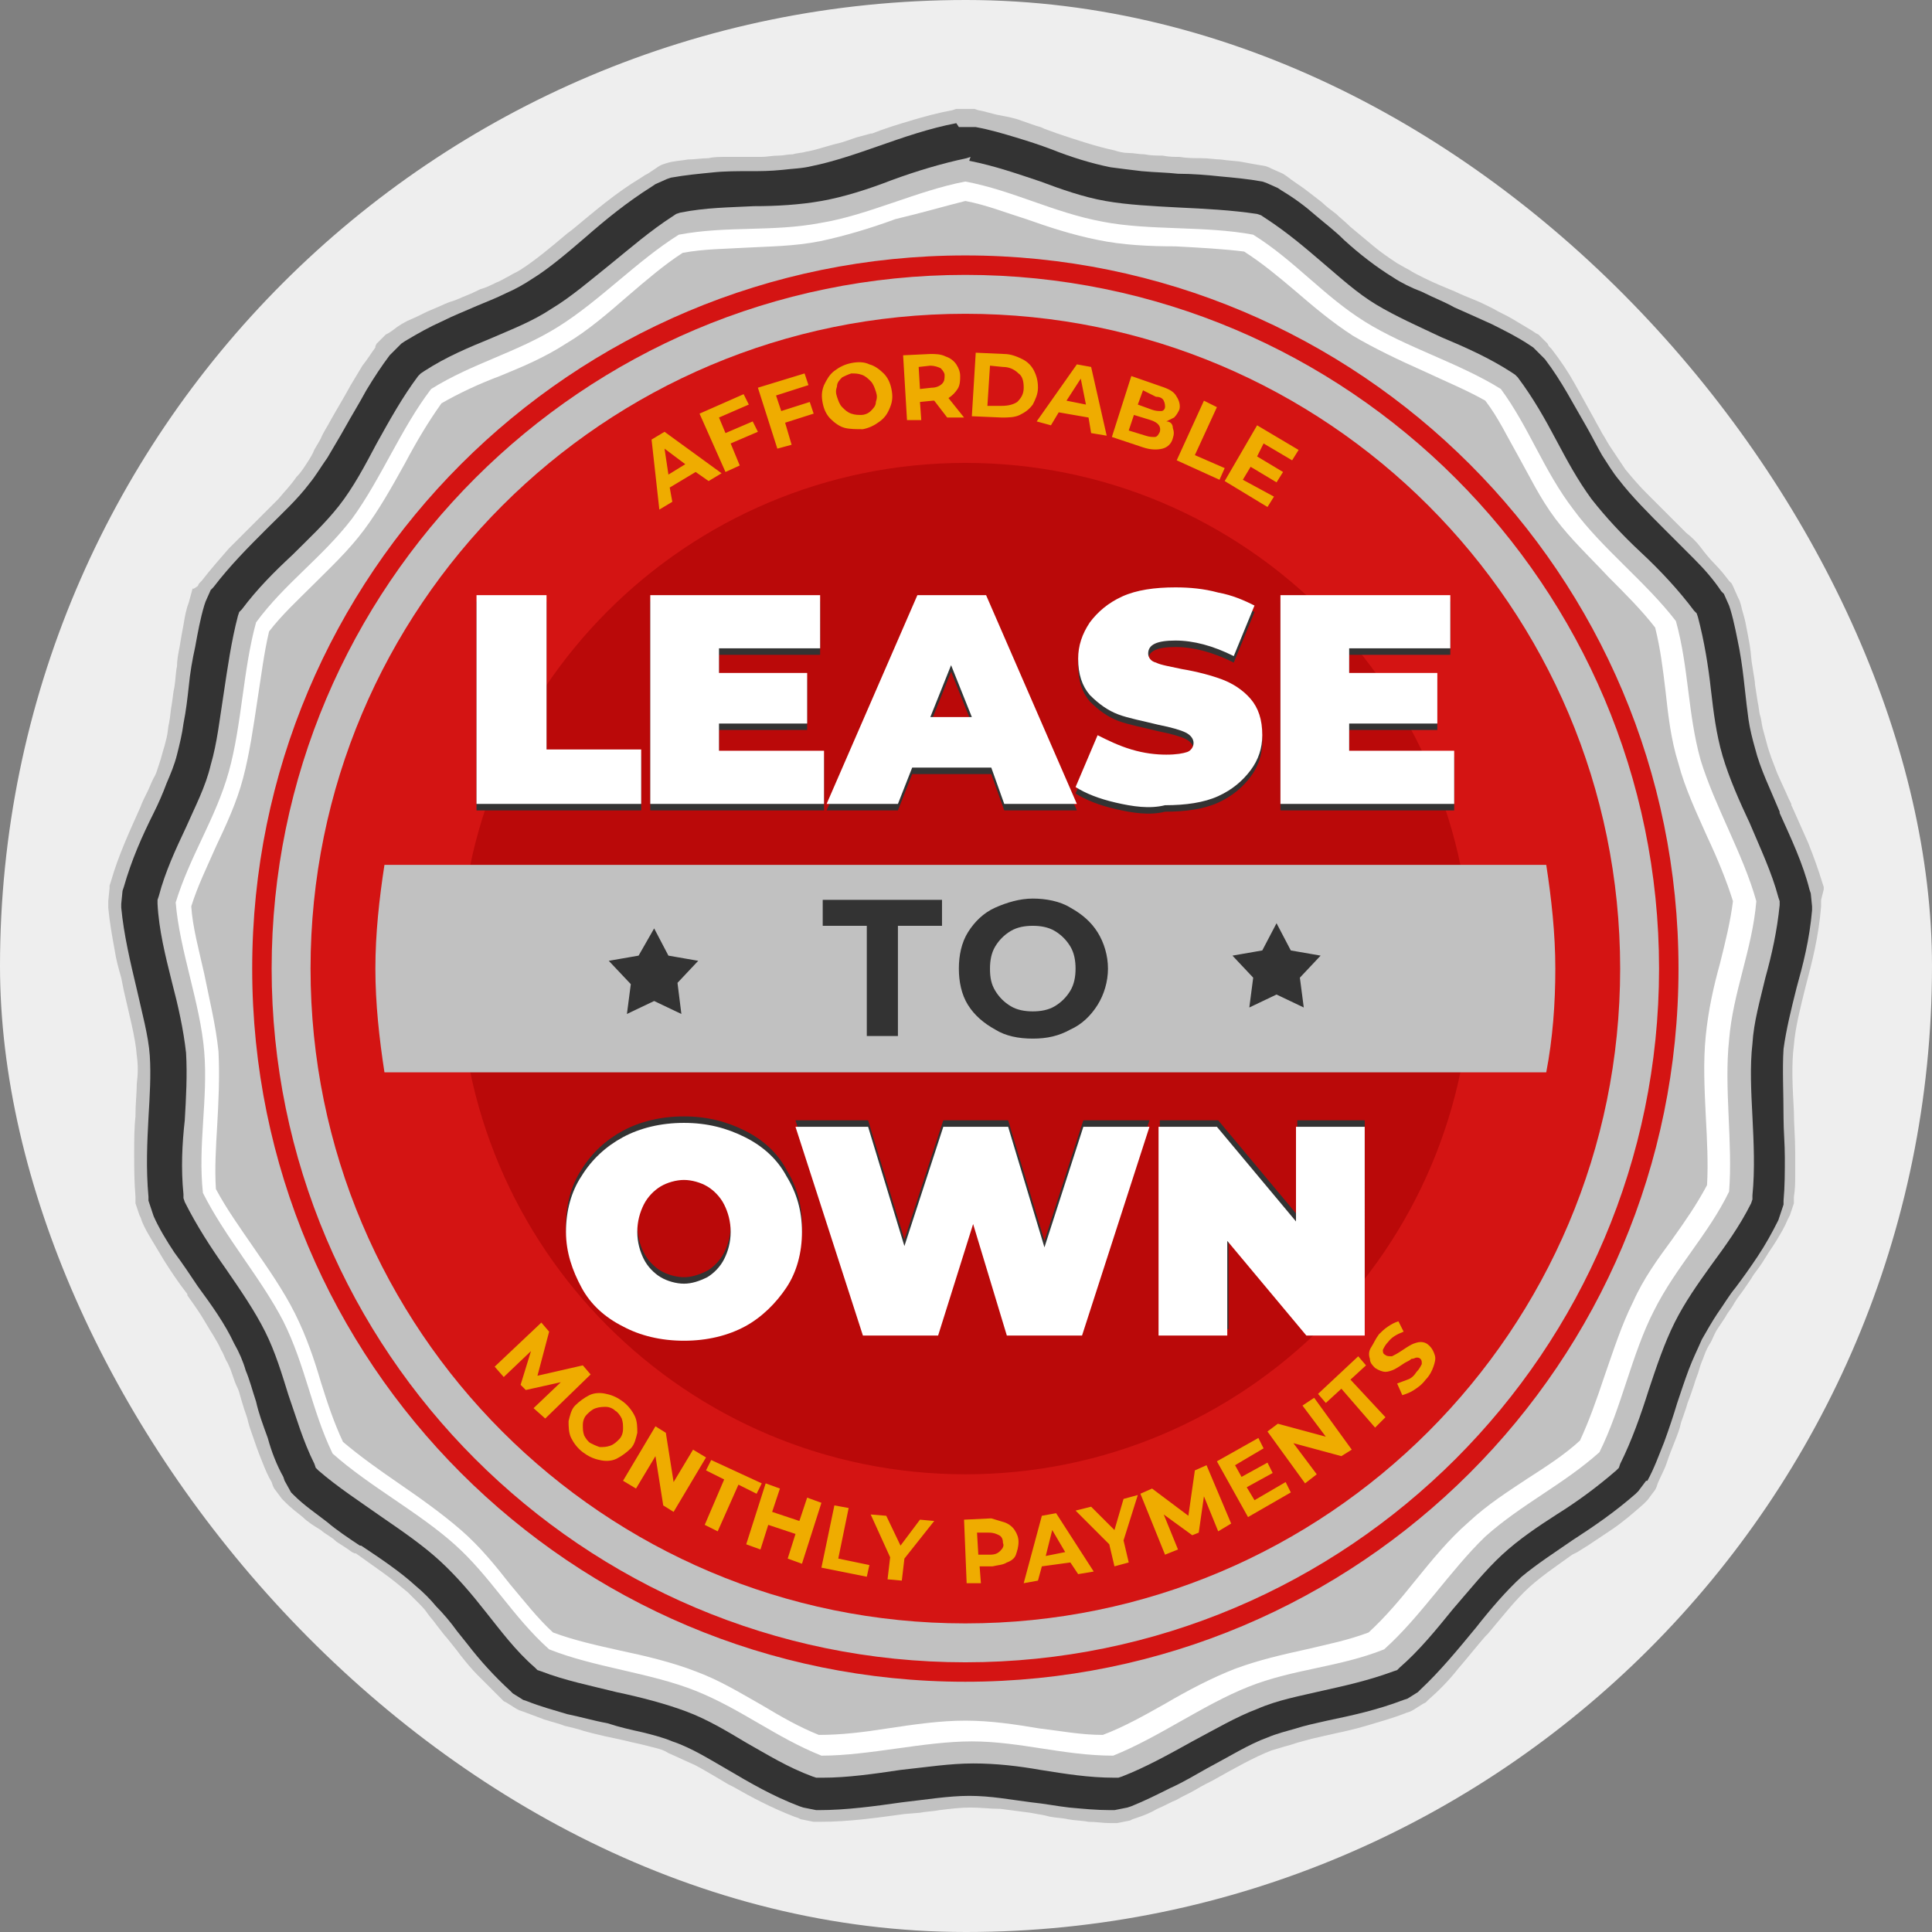
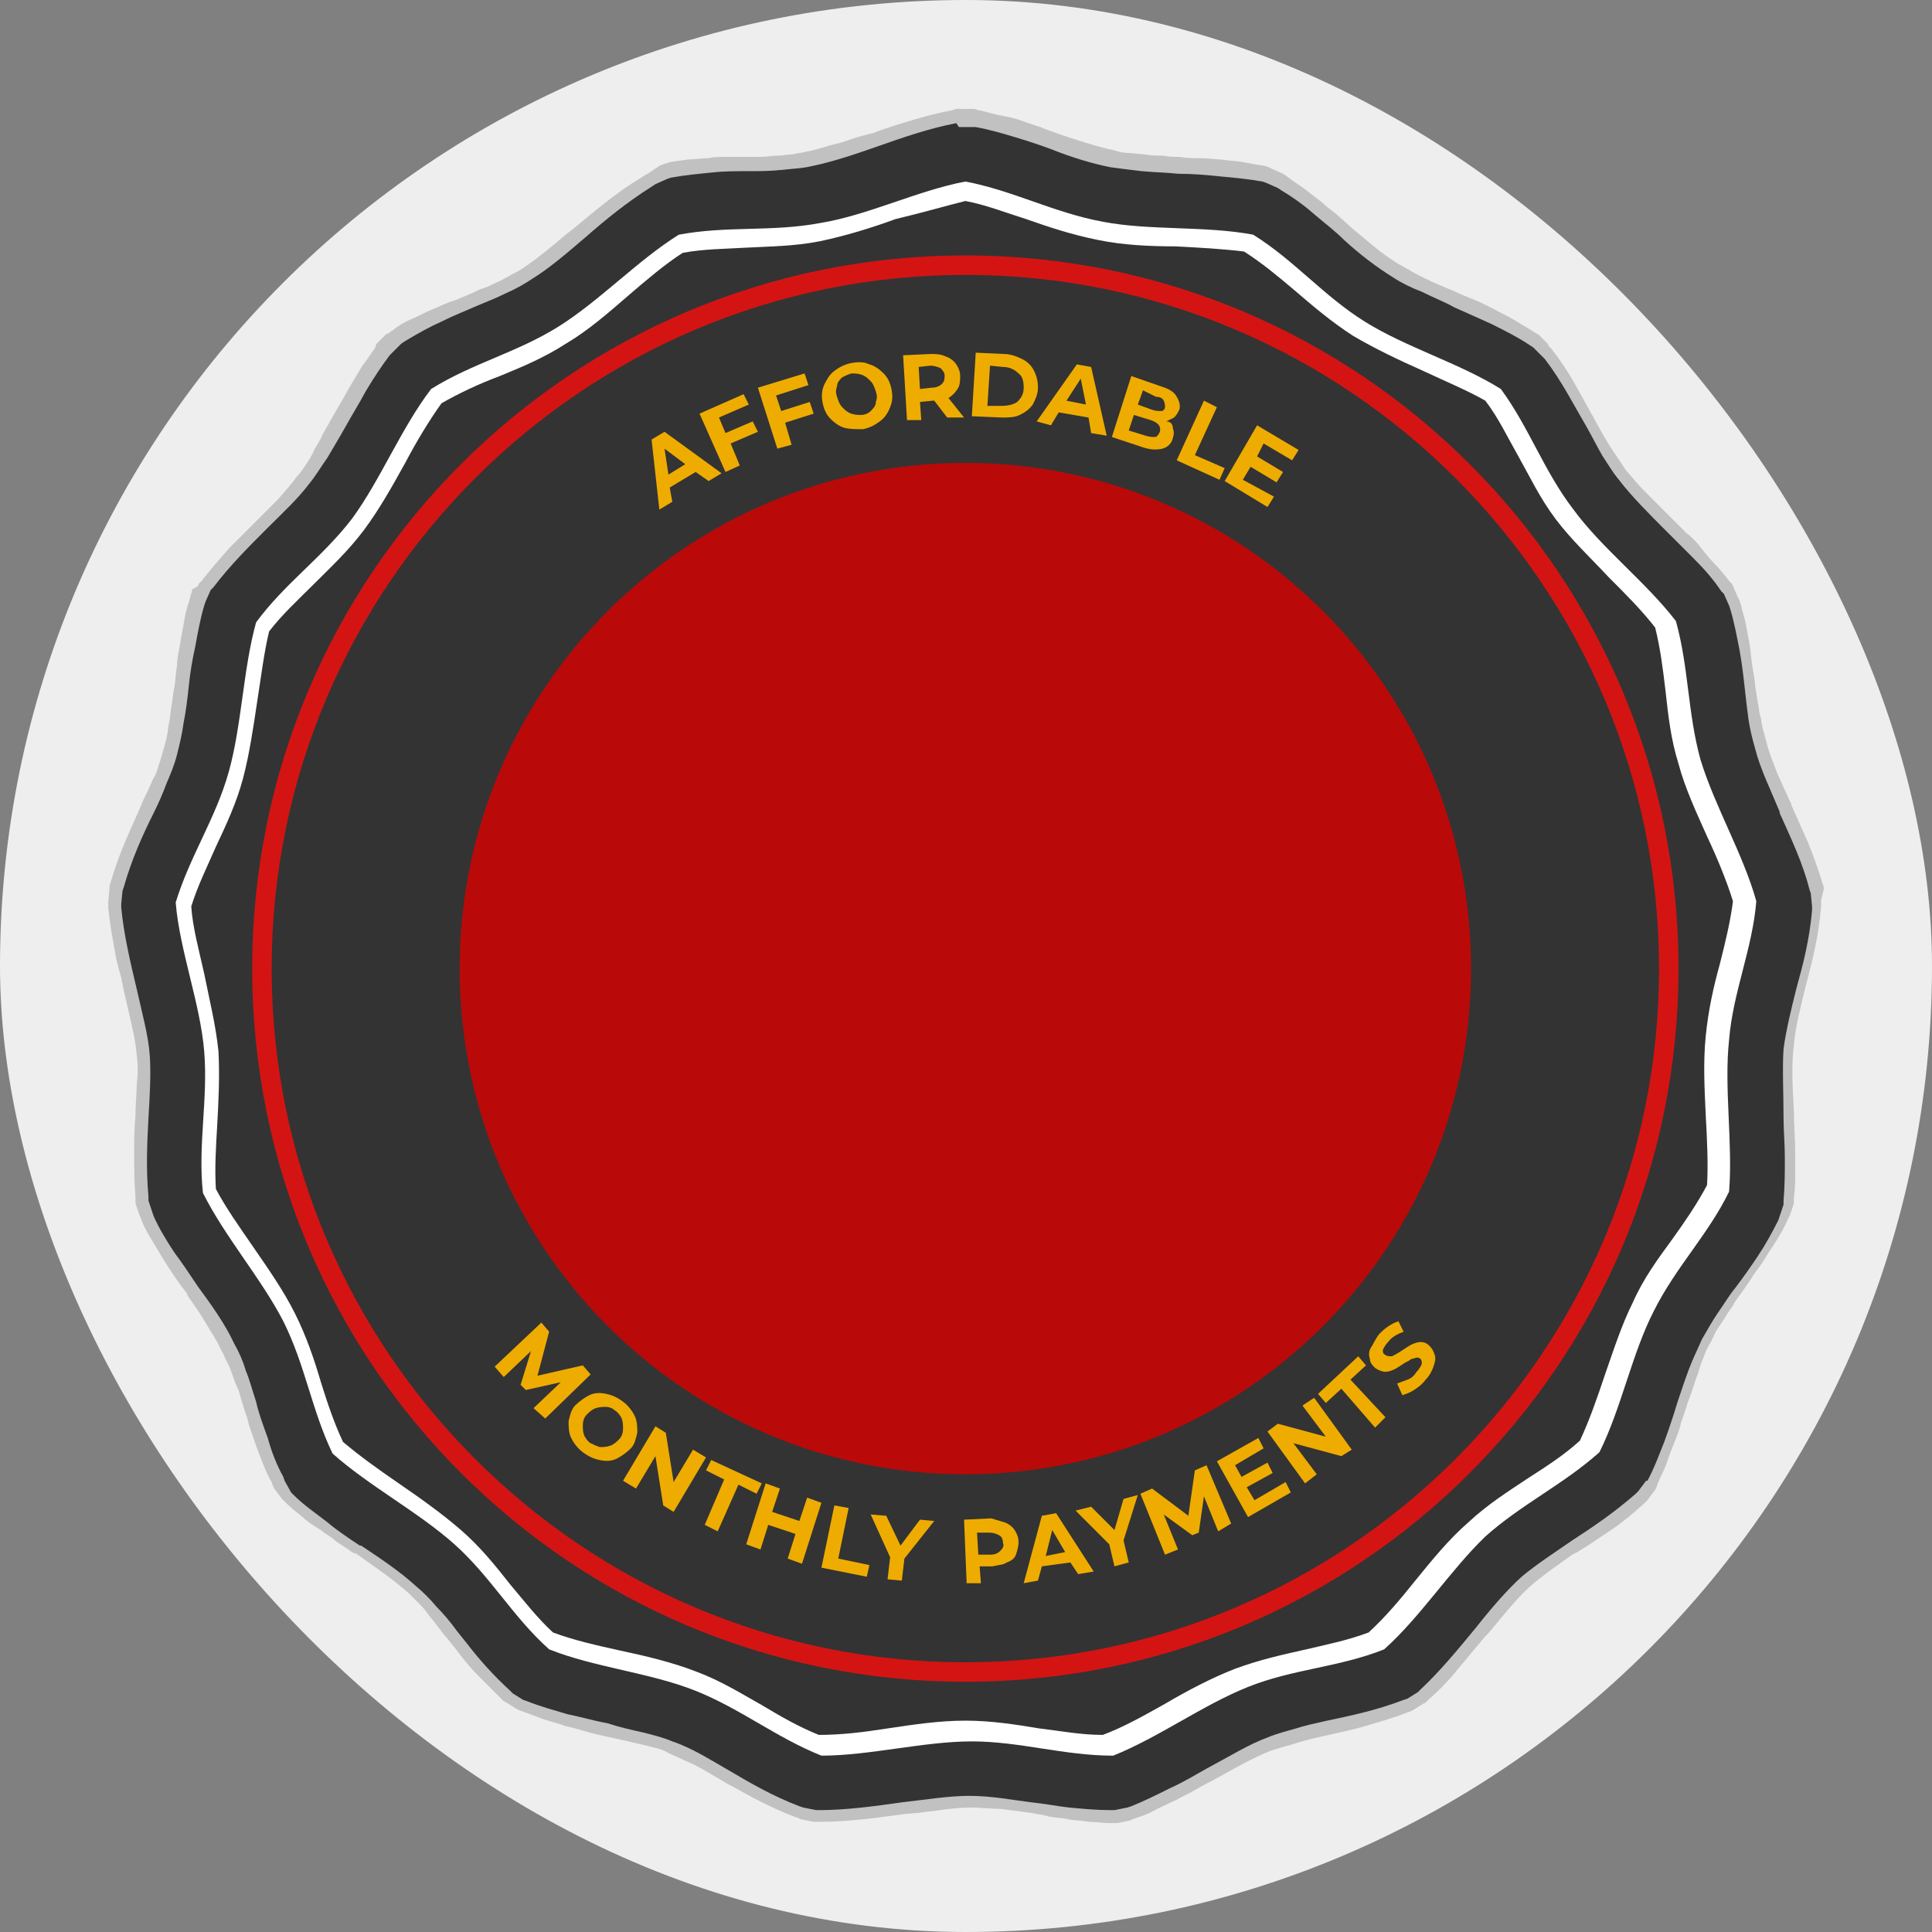
<svg xmlns="http://www.w3.org/2000/svg" width="149" height="149" fill="none">
  <rect width="100%" height="100%" fill="#808080" stroke="none" />
  <rect width="149" height="149" rx="74.5" fill="#EEE" />
  <path fill-rule="evenodd" clip-rule="evenodd" d="M140.65 68.6v-.2l-.1-.3c-.3-1-.7-2.1-1.1-3.1l-1.2-2.7-.1-.2V62l-.2-.4c-.3-.7-.6-1.3-.9-2-.3-.8-.6-1.5-.8-2.3-.1-.4-.2-.7-.3-1.1-.1-.4-.1-.7-.2-1-.1-.3-.1-.7-.2-1.1l-.2-1.3c0-.3-.1-.7-.2-1.4-.1-.5-.1-1-.2-1.6-.1-.6-.2-1.1-.3-1.6-.1-.6-.3-1.1-.4-1.6l-.1-.3-.1-.2-.4-.9-.1-.2-.2-.2c-.3-.4-.7-.9-1.1-1.3-.4-.4-.8-.9-1.1-1.3-.3-.4-.7-.8-1.1-1.1l-.4-.4-.8-.8-.3-.3-1.6-1.6c-.6-.6-1.1-1.2-1.6-1.8l-.6-.9-.6-.9c-.2-.3-.4-.7-.6-1-.2-.4-.4-.7-.6-1.1l-1.5-2.7c-.5-.9-1.1-1.8-1.8-2.7l-.2-.2-.1-.2-.7-.7-.2-.1-.3-.2-1.5-.9c-.5-.3-1-.5-1.5-.8-.6-.3-1-.5-1.5-.7-.5-.2-1-.4-1.4-.6-.7-.3-1.5-.6-2.5-1.1-.4-.2-.8-.4-1.1-.6-.4-.2-.7-.4-.9-.5-.6-.4-1.2-.8-1.8-1.3l-1.8-1.5c-.4-.4-.8-.7-1.1-1-.4-.3-.8-.6-1.1-.9-.4-.3-.9-.7-1.3-1-.4-.3-.9-.6-1.4-1l-.3-.2-.9-.4-.2-.1-.3-.1c-.6-.1-1.2-.2-1.7-.3-.5-.1-1.1-.1-1.7-.2-.4 0-.9-.1-1.5-.1-.5 0-1.1 0-1.7-.1-.4 0-.8 0-1.3-.1-.4 0-.9 0-1.4-.1-.4 0-.8-.1-1.2-.1-.4 0-.8-.1-1.1-.2-1.4-.3-2.9-.8-4.4-1.3-.5-.2-.9-.3-1.3-.5-.4-.1-.9-.3-1.5-.5-.5-.2-1.1-.3-1.6-.4-.6-.1-1.1-.3-1.7-.4l-.3-.1h-1.4l-.3.1c-1.1.2-2.2.5-3.2.8-1 .3-2 .6-3 1h-.1l-1.1.3c-.6.2-1.1.4-1.6.5-.8.2-1.6.5-2.3.6-.3.1-.7.1-1 .2-.4 0-.7.1-1.1.1-.5 0-.9.1-1.3.1h-2.7c-.5 0-1 0-1.4.1-.5 0-1.1.1-1.6.1-.5.1-1.1.1-1.7.3l-.3.1-.2.1-.9.6-.2.1-.3.2c-2 1.2-3.6 2.6-5.3 4l-.4.3c-1.3 1.1-2.5 2.1-3.6 2.8-.3.2-.6.3-.9.5-.4.2-.7.4-1 .5-.4.2-.8.4-1.2.5-.2.1-.6.3-1.1.5-.3.1-.6.3-1.3.5-.5.2-.9.4-1.4.6-.5.2-1 .5-1.5.7-.5.2-1 .5-1.5.9l-.3.2-.2.1-.7.7-.1.2v.1c-.3.4-.6.9-1 1.4l-.9 1.5c-.6 1.1-1.1 1.9-1.6 2.8-.2.4-.5.8-.7 1.3-.2.4-.5.8-.6 1.1-.2.4-.4.7-.6 1-.2.3-.4.6-.7.9-.4.6-.9 1.1-1.4 1.7l-1.6 1.6-.1.1-.3.3-1.8 1.8c-.7.8-1.4 1.6-2.1 2.5l-.2.2-.1.2-.3.2h-.1l-.3 1.1c-.2.5-.3 1.1-.4 1.7-.1.5-.2 1.1-.3 1.7-.1.5-.2 1-.2 1.5-.1.4-.1 1-.2 1.6-.1.4-.1.7-.2 1.3-.1.5-.1.9-.2 1.4-.1.4-.1.8-.2 1.2-.1.4-.2.8-.3 1.1-.1.4-.2.7-.3 1-.1.3-.2.7-.4 1-.2.4-.3.7-.5 1.1-.2.4-.4.8-.5 1.1-.8 1.8-1.7 3.7-2.3 5.8l-.1.3v.2l-.1 1v.5c.1 1.1.3 2.2.5 3.3.1.7.3 1.4.5 2.1l.2 1c.4 1.8.9 3.6 1 5 .1.7.1 1.4 0 2.2 0 .7-.1 1.5-.1 2.4v.1c-.1.9-.1 1.9-.1 2.9s0 2.1.1 3.3v.5l.3.9.1.2.1.3c.2.5.5 1 .8 1.5l.9 1.5c.5.8 1.1 1.7 1.8 2.6v.1c.5.7 1 1.4 1.4 2.1.4.7.9 1.4 1.2 2.1.2.3.3.7.5 1 .2.4.3.7.4 1 .1.3.2.6.4 1 .1.2.2.7.4 1.3.1.4.3.8.4 1.3.1.4.3.9.5 1.5s.4 1.1.6 1.6c.2.5.4 1 .7 1.5l.1.3.1.2.6.8.1.1.2.2c.4.4.8.7 1.3 1.1.4.4.9.7 1.4 1 .3.3.8.5 1.2.9.3.2.8.5 1.2.8l.2.1h.1l2.1 1.5c.7.5 1.3 1 1.9 1.5l.8.8c.3.3.5.5.7.8.2.3.5.6.7.9.4.5.6.8.8 1l.8 1 .3.4c.4.5.8 1 1.3 1.5l1.8 1.8.2.2.2.1.8.5.2.1.3.1c.5.2 1.1.4 1.6.6.6.2 1.1.3 1.6.5.4.1.9.2 1.5.4.7.2 1.2.3 1.6.4l1.4.3c.4.1.8.2 1.3.3l1.2.3c.4.1.7.2 1 .4.7.3 1.3.6 2 .9.6.3 1.4.8 2.1 1.2l.5.3.4.2c1.4.8 2.9 1.6 4.7 2.3l.3.1.2.1 1 .2h.5c2.2 0 4.3-.3 6.5-.6l1.2-.1c.5-.1 1-.1 1.5-.2.8-.1 1.6-.2 2.4-.2.8 0 1.5.1 2.3.1.8.1 1.5.2 2.3.3l1.1.2.4.1c.5.1 1 .1 1.4.2.5.1 1.1.1 1.6.2.6 0 1.1.1 1.7.1h.5l1-.2.2-.1.3-.1c.6-.2 1.1-.4 1.6-.7.5-.2 1-.5 1.5-.7.5-.3 1-.5 1.5-.8.5-.3.9-.5 1.3-.7 1.6-.9 3.2-1.8 4.5-2.3.3-.1.7-.2 1-.3.4-.1.7-.2 1-.3.4-.1.7-.2 1.1-.3l1.3-.3c.9-.2 1.9-.4 2.9-.7 1-.3 2.1-.6 3.1-1l.3-.1.2-.1.8-.5.2-.1.2-.2c.8-.7 1.6-1.5 2.3-2.4.7-.8 1.4-1.7 2.1-2.5l.2-.2c1.1-1.3 2.1-2.6 3.2-3.6 1-.9 2.2-1.7 3.3-2.5l.4-.2.8-.5 1.8-1.2c.9-.6 1.7-1.3 2.5-2l.2-.2.1-.1.6-.8.1-.2.1-.3c.2-.5.5-1 .7-1.6.2-.6.4-1.1.6-1.6.2-.5.4-1 .5-1.5.2-.6.4-1.1.5-1.5.2-.5.4-1.1.5-1.4.1-.4.3-.8.4-1.2.1-.4.3-.8.4-1.1.1-.3.3-.7.5-1 .2-.4.3-.7.5-1l.6-.9c.2-.4.5-.7.7-1.1.3-.5.5-.7.7-1 .2-.3.5-.7.8-1.2.3-.4.6-.8.9-1.3.3-.5.6-.9.9-1.4.3-.5.6-1 .8-1.5l.1-.2.1-.2.3-.9v-.5c.1-.6.1-1.1.1-1.7v-1.7c0-1.2-.1-2.2-.1-3.2-.1-1.8-.2-3.6 0-5.1.1-1.3.5-2.9.9-4.5.5-1.9 1-3.8 1.2-6.2v-.5l.2-.8Z" fill="#C1C1C1" />
  <path fill-rule="evenodd" clip-rule="evenodd" d="M75.25 9.8c1.1.2 2.1.5 3.1.8 1 .3 1.9.6 2.7.9 1.5.6 3.1 1.1 4.6 1.4.7.1 1.6.2 2.4.3 1.1.1 1.9.1 2.8.2 1.1 0 2.3.1 3.2.2 1.1.1 2.2.2 3.3.4l.3.1.9.4.3.2c1 .6 1.8 1.2 2.6 1.9.7.6 1.5 1.2 2.2 1.9 1.2 1.1 2.5 2.1 3.8 2.9.6.4 1.4.8 2.2 1.1 1 .5 1.8.8 2.5 1.2.9.4 1.8.8 2.9 1.3 1 .5 2 1 2.9 1.6l.3.2.7.7.2.2c1.3 1.7 2.2 3.5 3.2 5.2.4.7.8 1.5 1.2 2.2.4.6.8 1.3 1.3 1.9 1 1.3 2.3 2.6 3.6 3.9l2.2 2.2c.8.8 1.5 1.6 2.1 2.5l.2.2.4.9.1.3c.3 1 .5 2.1.7 3.1.2 1.1.3 2 .4 2.9.1.9.2 1.8.3 2.5.1.7.3 1.5.5 2.2.4 1.6 1.2 3.2 1.9 4.9v.1c.9 2 1.8 3.9 2.3 5.9l.1.3.1 1v.3c-.2 2.3-.7 4.2-1.2 6-.4 1.6-.8 3.2-1 4.7-.1 1.5 0 3.4 0 5.3 0 1 .1 2 .1 3.1s0 2.2-.1 3.3v.3l-.3.9-.1.3c-.5 1-1 1.9-1.6 2.8-.6.9-1.1 1.6-1.7 2.4-.5.6-.9 1.3-1.4 2-.4.6-.8 1.3-1.2 2-.3.7-.7 1.5-1 2.3-.3.8-.6 1.7-.9 2.6-.3 1-.6 1.9-1 3-.4 1-.8 2.1-1.3 3h-.1l-.6.8-.2.2c-1.6 1.4-3.2 2.5-4.9 3.6-1.3.9-2.7 1.8-3.9 2.8-1.2 1.1-2.4 2.5-3.5 3.9-1.4 1.7-2.8 3.4-4.3 4.8l-.2.2-.8.5-.3.1c-2.1.8-4 1.2-5.9 1.6-.9.2-1.8.4-2.4.6-.7.2-1.5.4-2.2.7-1.4.5-3 1.5-4.7 2.4-.9.5-1.7 1-2.8 1.5-1 .5-2 1-3 1.4l-.3.1-1 .2h-.3c-1.1 0-2.1-.1-3.2-.2-.9-.101-1.9-.3-2.9-.4-1.6-.2-3.1-.5-4.8-.5-1.6 0-3.4.3-5.2.5-2.1.3-4.3.6-6.4.6h-.2l-1-.2-.3-.1c-2.1-.8-3.8-1.8-5.5-2.8-1.4-.8-2.8-1.7-4.3-2.2-.7-.3-1.5-.501-2.3-.7-.9-.2-1.8-.4-2.7-.7-1.1-.2-2.1-.5-3.1-.7-1-.3-2.1-.6-3.1-1l-.3-.1-.8-.5-.2-.2c-1.2-1.1-2.3-2.3-3.3-3.6l-.8-1c-.5-.7-1.1-1.4-1.6-1.9-.5-.6-1-1.1-1.6-1.6-1.2-1.1-2.7-2.1-4.2-3.1h-.1c-.9-.6-1.8-1.2-2.5-1.8-.9-.7-1.8-1.3-2.6-2.1l-.2-.2-.5-.9-.1-.3c-.5-.9-.9-1.9-1.2-3-.4-1.1-.7-1.9-.9-2.8-.3-.9-.5-1.7-.8-2.4-.2-.7-.5-1.4-.9-2.1-.7-1.5-1.7-2.9-2.8-4.4-.6-.9-1.2-1.8-1.8-2.6-.6-.9-1.2-1.9-1.6-2.8l-.1-.3-.3-.9v-.3c-.2-2.2-.1-4.2 0-6.1.1-1.7.2-3.3.1-4.8s-.6-3.3-1-5.1c-.5-2.1-1-4.2-1.2-6.3v-.3l.1-1 .1-.3c.6-2.1 1.4-3.9 2.3-5.7.4-.8.7-1.5 1-2.3.3-.7.6-1.4.8-2.2.2-.8.4-1.6.5-2.4.2-1 .3-1.9.4-2.8.1-1.1.3-2.2.5-3.1.2-1.1.4-2.2.7-3.2l.1-.3.4-.9.2-.2c1.3-1.7 2.7-3.1 4.1-4.5l.1-.1c1.1-1.1 2.3-2.2 3.2-3.4.5-.6.9-1.3 1.4-2 .4-.7.9-1.5 1.4-2.4.5-.9 1-1.7 1.6-2.8.6-1 1.2-1.9 1.8-2.7l.2-.2.7-.7.3-.2c1-.6 1.9-1.1 2.8-1.5 1-.5 1.8-.8 2.7-1.2.7-.3 1.5-.6 2.3-1 .7-.3 1.4-.7 2-1.1 1.3-.8 2.7-2 4.1-3.2 1.6-1.4 3.2-2.7 5.1-3.9l.3-.2.9-.4.3-.1c1.1-.2 2.2-.3 3.2-.4.9-.1 1.9-.1 2.9-.1.8 0 1.5 0 2.5-.1.8-.1 1.5-.1 2.3-.3 1.5-.3 3.3-.9 5-1.5 2-.7 4-1.4 6.1-1.8l.2.3h1.3Z" fill="#333" />
-   <path fill-rule="evenodd" clip-rule="evenodd" d="M74.75 12.4c2 .4 3.7 1 5.5 1.6 1.6.6 3.3 1.2 5 1.5 1.7.3 3.7.4 5.6.5 2.1.1 4.1.2 6.1.5l.3.1.3.2c1.7 1.1 3.1 2.3 4.5 3.5 1.3 1.1 2.6 2.3 4.1 3.2 1.5.9 3.3 1.7 5 2.5 1.9.8 3.7 1.6 5.4 2.7l.3.2.2.2c1.2 1.6 2.1 3.2 3 4.9.8 1.5 1.6 3 2.7 4.5 1.1 1.4 2.4 2.8 3.8 4.1 1.5 1.4 2.9 2.9 4.1 4.5l.2.2.1.3c.5 1.9.8 3.8 1 5.6.2 1.7.4 3.4.9 5.1.5 1.7 1.3 3.5 2.1 5.2.8 1.9 1.7 3.8 2.2 5.7l.1.3v.3c-.2 2-.6 3.8-1.1 5.6-.4 1.7-.9 3.4-1 5.1-.2 1.7-.1 3.7 0 5.6.1 2 .2 4.1 0 6.1v.3l-.1.3c-.9 1.8-2 3.3-3.1 4.8-1 1.4-2 2.8-2.8 4.4-.8 1.6-1.4 3.4-2 5.2-.6 1.9-1.3 3.9-2.2 5.7l-.1.3-.2.2c-1.5 1.3-3 2.4-4.6 3.4-1.4.9-2.9 1.9-4.2 3.1-1.3 1.2-2.5 2.7-3.8 4.2-1.3 1.6-2.6 3.2-4.1 4.5l-.2.2-.3.1c-1.9.7-3.7 1.1-5.5 1.5-1.7.4-3.4.7-5 1.4-1.6.6-3.3 1.6-5 2.5-1.8 1-3.6 2-5.4 2.7l-.3.1h-.3c-2 0-3.8-.3-5.7-.6-1.7-.3-3.4-.5-5.2-.5-1.8 0-3.7.3-5.6.5-2 .3-4.1.6-6 .6h-.5l-.3-.1c-1.9-.7-3.5-1.7-5.1-2.6-1.5-.9-3-1.8-4.6-2.4-1.6-.6-3.5-1.1-5.4-1.5-2-.5-4-.9-5.8-1.6l-.3-.1-.2-.2c-1.5-1.3-2.6-2.8-3.8-4.3-1.1-1.4-2.2-2.7-3.5-3.9-1.3-1.2-2.9-2.3-4.5-3.4-1.7-1.2-3.4-2.3-4.9-3.6l-.2-.2-.1-.3c-.9-1.8-1.4-3.6-2-5.3-.5-1.6-1-3.3-1.8-4.9-.8-1.6-1.9-3.2-3-4.8-1.2-1.7-2.3-3.4-3.2-5.2l-.1-.3v-.3c-.2-2-.1-3.9.1-5.7.1-1.7.2-3.5.1-5.2-.2-1.8-.6-3.6-1.1-5.5-.5-2-1-4-1.1-6v-.3l.1-.3c.5-1.9 1.3-3.6 2.1-5.3.7-1.6 1.5-3.1 1.9-4.8.5-1.7.7-3.6 1-5.5.3-2 .6-4.1 1.1-6l.1-.3.2-.2c1.2-1.6 2.5-2.9 3.9-4.2 1.2-1.2 2.5-2.4 3.6-3.8s2-3.1 2.9-4.8c1-1.8 2-3.6 3.2-5.2l.2-.2.3-.2c1.7-1.1 3.4-1.8 5.1-2.5 1.6-.7 3.2-1.3 4.7-2.3 1.5-.9 3-2.2 4.5-3.4 1.6-1.3 3.1-2.6 4.8-3.7l.3-.2.3-.1c2-.4 3.8-.4 5.7-.5 1.7 0 3.5-.1 5.2-.4 1.7-.3 3.6-.9 5.4-1.6 1.9-.7 3.9-1.3 5.8-1.7l.3-.1-.1.3Z" fill="#C1C1C1" />
  <path d="M74.45 15.5c1.6.3 3.1.9 4.7 1.4 1.7.6 3.5 1.2 5.5 1.6 1.9.4 4 .5 6 .5 1.9.1 3.7.2 5.3.4 1.4.9 2.6 1.9 3.9 3 1.4 1.2 2.8 2.4 4.5 3.5 1.7 1 3.6 1.9 5.4 2.7 1.7.8 3.4 1.5 4.8 2.3 1 1.3 1.7 2.8 2.5 4.2.9 1.6 1.7 3.3 2.9 4.9 1.2 1.6 2.7 3 4.1 4.5 1.3 1.3 2.6 2.6 3.6 3.9.4 1.6.6 3.2.8 4.9.2 1.8.4 3.7 1 5.6.5 1.9 1.4 3.8 2.2 5.6.8 1.7 1.5 3.4 2 5-.2 1.6-.6 3.2-1 4.8-.5 1.8-.9 3.6-1.1 5.6-.2 2-.1 4 0 6.1.1 1.9.2 3.7.1 5.4-.8 1.5-1.7 2.8-2.7 4.2-1.1 1.5-2.2 3-3 4.8-.9 1.8-1.5 3.7-2.2 5.7-.6 1.8-1.2 3.5-1.9 5-1.2 1.1-2.6 2-4 2.9-1.5 1-3.1 2-4.6 3.4-1.5 1.3-2.8 2.9-4.1 4.5-1.2 1.5-2.3 2.8-3.6 4-1.6.6-3.1.9-4.8 1.3-1.8.4-3.6.8-5.5 1.5-1.8.7-3.7 1.7-5.4 2.7-1.6.9-3.2 1.8-4.8 2.4-1.7 0-3.2-.3-4.9-.5-1.8-.3-3.7-.6-5.7-.6s-4 .3-6 .6c-1.9.3-3.6.5-5.3.5-1.5-.6-2.9-1.4-4.4-2.3-1.6-.9-3.2-1.9-5.1-2.6-1.8-.7-3.9-1.2-5.8-1.6-1.8-.4-3.6-.8-5.2-1.4-1.2-1.1-2.2-2.4-3.3-3.7-1.1-1.4-2.3-2.9-3.8-4.2-1.5-1.3-3.2-2.5-4.8-3.6-1.6-1.1-3-2.1-4.3-3.2-.7-1.5-1.2-3-1.7-4.6-.5-1.7-1.1-3.5-2-5.3-.9-1.8-2.1-3.5-3.2-5.1-1.1-1.6-2.1-3-2.9-4.5-.1-1.6 0-3.2.1-4.9.1-1.8.2-3.7.1-5.7-.2-2-.7-4-1.1-6-.4-1.8-.9-3.6-1-5.2.5-1.6 1.2-3 1.9-4.6.8-1.7 1.6-3.4 2.1-5.3s.8-4 1.1-6c.3-1.9.5-3.6.9-5.3 1-1.3 2.2-2.4 3.4-3.6 1.3-1.3 2.7-2.6 3.9-4.2 1.2-1.6 2.2-3.4 3.2-5.2.9-1.7 1.8-3.2 2.8-4.6 1.4-.8 2.9-1.5 4.5-2.1 1.7-.7 3.4-1.4 5.1-2.5 1.7-1 3.3-2.4 4.8-3.7 1.4-1.2 2.8-2.4 4.2-3.3 1.6-.3 3.2-.3 4.9-.4 1.8-.1 3.7-.1 5.7-.5 1.9-.4 3.9-1 5.8-1.7 2.1-.5 3.8-1 5.4-1.4Zm0-1.5c-3.7.7-7.5 2.6-11.2 3.2-3.7.7-7.2.2-10.9.9-3.2 2-6.1 5.1-9.3 7.1-3.2 2-6.6 2.8-9.8 4.8-2.3 3-3.9 7-6.1 10-2.3 3-5.2 5-7.4 8-1 3.6-1.1 7.9-2.1 11.5-1 3.6-3 6.5-4.1 10.1.3 3.7 1.9 7.8 2.2 11.5.3 3.7-.5 7.2-.1 10.9 1.7 3.4 4.5 6.6 6.2 9.9 1.7 3.4 2.2 6.9 3.8 10.2 2.8 2.5 6.6 4.5 9.4 7 2.8 2.5 4.5 5.6 7.3 8.1 3.5 1.4 7.8 1.8 11.3 3.2 3.5 1.4 6.2 3.6 9.7 5 3.7 0 7.9-1.1 11.6-1.1 3.7 0 7.1 1.1 10.9 1.1 3.5-1.4 6.9-3.9 10.4-5.3s7-1.5 10.5-2.9c2.8-2.5 5.1-6.1 7.8-8.7 2.8-2.5 6-4 8.8-6.5 1.7-3.4 2.5-7.6 4.2-10.9 1.7-3.4 4.2-5.9 5.8-9.2.3-3.7-.4-8 0-11.7.3-3.7 1.8-7 2.1-10.7-1-3.6-3.2-7.3-4.3-10.9-1-3.6-.9-7.1-1.9-10.7-2.3-3-5.7-5.6-7.9-8.6-2.3-3-3.4-6.3-5.6-9.3-3.2-2-7.3-3.2-10.5-5.2s-5.4-4.7-8.6-6.7c-3.7-.7-8-.3-11.6-1-3.8-.7-6.9-2.4-10.6-3.1Z" fill="#fff" />
-   <path d="M74.45 125.2c27.89 0 50.5-22.61 50.5-50.5s-22.61-50.5-50.5-50.5-50.5 22.61-50.5 50.5 22.61 50.5 50.5 50.5Z" fill="#D41413" />
  <path d="M74.45 113.7c21.54 0 39-17.461 39-39 0-21.54-17.46-39-39-39s-39 17.46-39 39c0 21.539 17.46 39 39 39Z" fill="#BA0909" />
  <path d="M74.45 21.2c29.5 0 53.5 24 53.5 53.5s-24 53.5-53.5 53.5-53.5-24-53.5-53.5 24-53.5 53.5-53.5Zm0-1.5c-30.4 0-55 24.6-55 55s24.6 55 55 55 55-24.6 55-55-24.6-55-55-55Z" fill="#D41413" />
-   <path fill-rule="evenodd" clip-rule="evenodd" d="M28.95 74.7c0 2.7.3 5.4.7 8h89.6c.5-2.6.7-5.3.7-8s-.3-5.4-.7-8h-89.6c-.4 2.6-.7 5.3-.7 8Z" fill="#C1C1C1" />
-   <path d="M36.75 46.4h5.4v11.9h7.3v4.2h-12.7V46.4Zm26.8 12v4.1h-13.4V46.4h13.1v4.1h-7.8v1.9h6.8v3.9h-6.8v2.1h8.1Zm12.9 1.3h-6.1l-1.1 2.8h-5.5l7-16.1h5.3l7 16.1h-5.6l-1-2.8Zm-1.5-3.9-1.6-4-1.6 4h3.2Zm11.1 6.6c-1.3-.3-2.3-.7-3.1-1.2l1.7-4c.8.4 1.6.8 2.6 1.1 1 .3 1.9.4 2.7.4.8 0 1.3-.1 1.6-.2.3-.1.5-.4.5-.7 0-.3-.2-.6-.6-.8-.4-.2-1.1-.4-2.1-.6-1.2-.3-2.3-.5-3.1-.8-.8-.3-1.5-.8-2.2-1.5-.6-.7-.9-1.6-.9-2.8 0-1 .3-1.9.9-2.8.6-.8 1.4-1.5 2.5-2s2.5-.7 4.1-.7c1.1 0 2.2.1 3.3.4 1.1.2 2 .6 2.8 1l-1.6 3.9c-1.6-.8-3.1-1.2-4.5-1.2s-2.1.3-2.1 1c0 .3.2.6.6.7.4.2 1.1.3 2 .5 1.2.2 2.3.5 3.1.8.8.3 1.6.8 2.2 1.5.6.7.9 1.6.9 2.8 0 1-.3 1.9-.9 2.7-.6.8-1.4 1.5-2.5 2s-2.5.7-4.1.7c-1.2.3-2.5.1-3.8-.2Zm26.1-4v4.1h-13.4V46.4h13.1v4.1h-7.8v1.9h6.8v3.9h-6.8v2.1h8.1Zm-45.3 13h-3.4v-2h9.2v2h-3.4v8.5h-2.4v-8.5Zm9.9 8c-.9-.5-1.6-1.1-2.1-1.9-.5-.8-.7-1.8-.7-2.8 0-1 .2-2 .7-2.8.5-.8 1.2-1.5 2.1-1.9.9-.4 1.9-.7 2.9-.7s2.1.2 2.9.7c.9.5 1.6 1.1 2.1 1.9.5.8.8 1.8.8 2.8 0 1-.3 2-.8 2.8-.5.8-1.2 1.5-2.1 1.9-.9.5-1.8.7-2.9.7-1.1 0-2.1-.2-2.9-.7Zm4.6-1.8c.5-.3.9-.7 1.2-1.2.3-.5.4-1.1.4-1.7 0-.6-.1-1.2-.4-1.7-.3-.5-.7-.9-1.2-1.2-.5-.3-1.1-.4-1.7-.4-.6 0-1.2.1-1.7.4-.5.3-.9.7-1.2 1.2-.3.5-.4 1.1-.4 1.7 0 .7.1 1.2.4 1.7.3.5.7.9 1.2 1.2.5.3 1.1.4 1.7.4.6 0 1.2-.1 1.7-.4Zm-33.3 24.2c-1.4-.7-2.5-1.7-3.2-3-.7-1.3-1.2-2.7-1.2-4.3 0-1.6.4-3.1 1.2-4.3.8-1.3 1.9-2.3 3.2-3 1.3-.7 2.9-1.1 4.7-1.1 1.8 0 3.3.4 4.7 1.1 1.4.7 2.5 1.7 3.2 3 .8 1.3 1.2 2.7 1.2 4.3 0 1.6-.4 3.1-1.2 4.3-.8 1.2-1.9 2.3-3.2 3-1.3.7-2.9 1.1-4.7 1.1-1.8 0-3.4-.4-4.7-1.1Zm6.5-3.8c.5-.3 1-.8 1.3-1.4.3-.6.5-1.3.5-2.1s-.2-1.5-.5-2.1c-.3-.6-.8-1.1-1.3-1.4-.5-.3-1.2-.5-1.8-.5-.6 0-1.3.2-1.8.5s-1 .8-1.3 1.4c-.3.6-.5 1.3-.5 2.1s.2 1.5.5 2.1c.3.6.8 1.1 1.3 1.4.5.3 1.2.5 1.8.5.6 0 1.2-.2 1.8-.5Zm34.1-11.6-5.2 16.1h-5.8l-2.6-8.6-2.7 8.6h-5.8l-5.2-16.1h5.6l2.8 9.2 3-9.2h5l2.8 9.3 3-9.3h5.1Zm16.6 0v16.1h-4.5l-6-7.3v7.3h-5.3V86.4h4.5l6.1 7.3v-7.3h5.2Zm-54.8-14.8 1.1 2.1 2.3.4-1.6 1.7.3 2.4-2.1-1-2.1 1 .3-2.3-1.7-1.8 2.3-.4 1.2-2.1Zm48-.4 1.1 2.1 2.3.4-1.6 1.7.3 2.3-2.1-1-2.1 1 .3-2.3-1.6-1.7 2.3-.4 1.1-2.1Z" fill="#333" />
-   <path d="M36.75 45.9h5.4v11.9h7.3V62h-12.7V45.9Zm26.8 12V62h-13.4V45.9h13.1V50h-7.8v1.9h6.8v3.9h-6.8v2.1h8.1Zm12.9 1.3h-6.1l-1.1 2.8h-5.5l7-16.1h5.3l7 16.1h-5.6l-1-2.8Zm-1.5-3.9-1.6-4-1.6 4h3.2Zm11.1 6.6c-1.3-.3-2.3-.7-3.1-1.2l1.7-4c.8.4 1.6.8 2.6 1.1 1 .3 1.9.4 2.7.4.8 0 1.3-.1 1.6-.2.3-.1.5-.4.5-.7 0-.3-.2-.6-.6-.8-.4-.2-1.1-.4-2.1-.6-1.2-.3-2.3-.5-3.1-.8-.8-.3-1.5-.8-2.2-1.5-.6-.7-.9-1.6-.9-2.8 0-1 .3-1.9.9-2.8.6-.8 1.4-1.5 2.5-2s2.5-.7 4.1-.7c1.1 0 2.2.1 3.3.4 1.1.2 2 .6 2.8 1l-1.6 3.9c-1.6-.8-3.1-1.2-4.5-1.2s-2.1.3-2.1 1c0 .3.2.6.6.7.4.2 1.1.3 2 .5 1.2.2 2.3.5 3.1.8.8.3 1.6.8 2.2 1.5.6.7.9 1.6.9 2.8 0 1-.3 1.9-.9 2.7-.6.8-1.4 1.5-2.5 2s-2.5.7-4.1.7c-1.2.3-2.5.1-3.8-.2Zm26.1-4V62h-13.4V45.9h13.1V50h-7.8v1.9h6.8v3.9h-6.8v2.1h8.1Zm-64.1 44.4c-1.4-.7-2.5-1.7-3.2-3-.7-1.3-1.2-2.7-1.2-4.3 0-1.6.4-3.1 1.2-4.3.8-1.3 1.9-2.3 3.2-3 1.3-.7 2.9-1.1 4.7-1.1 1.8 0 3.3.4 4.7 1.1 1.4.7 2.5 1.7 3.2 3 .8 1.3 1.2 2.7 1.2 4.3 0 1.6-.4 3.1-1.2 4.3-.8 1.2-1.9 2.3-3.2 3-1.3.7-2.9 1.1-4.7 1.1-1.8 0-3.4-.4-4.7-1.1Zm6.5-3.8c.5-.3 1-.8 1.3-1.4.3-.6.5-1.3.5-2.1s-.2-1.5-.5-2.1c-.3-.6-.8-1.1-1.3-1.4-.5-.3-1.2-.5-1.8-.5-.6 0-1.3.2-1.8.5s-1 .8-1.3 1.4c-.3.6-.5 1.3-.5 2.1s.2 1.5.5 2.1c.3.6.8 1.1 1.3 1.4.5.3 1.2.5 1.8.5.6 0 1.2-.2 1.8-.5Zm34.1-11.6-5.2 16.1h-5.8l-2.6-8.6-2.7 8.6h-5.8l-5.2-16.1h5.6l2.8 9.2 3-9.2h5l2.8 9.3 3-9.3h5.1Zm16.6 0V103h-4.5l-6.1-7.3v7.3h-5.3V86.9h4.5l6.1 7.3v-7.3h5.3Z" fill="#fff" />
  <path d="m41.15 108.6 2.1-2-2.7.6-.4-.4.8-2.6-2.1 2-.7-.8 3.6-3.4.6.7-.9 3.4 3.5-.8.6.7-3.5 3.4-.9-.8Zm2.9 2.3c-.2-.4-.2-.9-.2-1.3.1-.4.2-.9.5-1.2.3-.3.7-.6 1.1-.8.4-.2.9-.2 1.3-.1.5.1.9.3 1.3.6s.7.7.9 1.1c.2.4.2.9.2 1.3-.1.4-.2.9-.5 1.2-.3.3-.7.6-1.1.8-.4.2-.9.2-1.3.1-.5-.1-.9-.3-1.3-.6s-.7-.7-.9-1.1Zm2.2.7c.3 0 .5 0 .8-.1.3-.1.5-.3.7-.5.2-.2.3-.5.3-.8 0-.3 0-.5-.1-.8-.1-.2-.3-.5-.5-.6-.2-.2-.5-.3-.7-.3-.2 0-.5 0-.8.1-.3.1-.5.3-.7.5-.2.2-.3.5-.3.8 0 .3 0 .5.1.8.1.2.3.5.5.6.2.1.4.2.7.3Zm8.2.8-2.5 4.2-.8-.5-.6-3.8-1.5 2.5-1-.6 2.5-4.2.8.5.6 3.8 1.5-2.5 1 .6Zm1.4 1.7-1.4-.7.4-.8 3.9 1.8-.4.8-1.4-.7-1.6 3.6-1-.5 1.5-3.5Zm7.5 1.8-1.5 4.7-1.1-.4.6-1.9-2.1-.7-.6 1.9-1.1-.4 1.5-4.7 1.1.4-.6 1.8 2.1.7.6-1.8 1.1.4Zm1 .2 1.1.2-.8 3.9 2.4.5-.2.9-3.5-.7 1-4.8Zm5.4 4.1-.2 1.7-1.1-.1.2-1.7-1.5-3.3 1.2.1 1.1 2.3 1.5-2 1.1.1-2.3 2.9Zm7.7-2.8c.3.1.6.3.8.6.2.3.3.6.3.9 0 .4-.1.7-.2 1-.1.3-.4.5-.7.6-.3.2-.7.2-1.1.3h-1l.1 1.3h-1.1l-.2-4.9 2.1-.1c.3.1.7.2 1 .3Zm-.3 2.2c.2-.2.3-.4.2-.6 0-.3-.1-.5-.3-.6-.2-.1-.4-.2-.8-.2h-.9l.1 1.7h.9c.4 0 .6-.1.8-.3Zm5.4.9-2.2.3-.3 1.1-1.1.2 1.4-5.2 1.1-.2 2.9 4.5-1.2.2-.6-.9Zm-.4-.8-1-1.7-.5 2 1.5-.3Zm4.5-.9.4 1.7-1.1.3-.4-1.7-2.6-2.6 1.2-.3 1.8 1.8.7-2.4 1.1-.3-1.1 3.5Zm7.3-.7-1.1-2.7-.4 2.8-.5.2-2.2-1.6 1.1 2.7-1 .4-1.9-4.7.9-.4 2.8 2.1.5-3.5.9-.4 1.9 4.5-1 .6Zm5.2-3.8.4.8-3.3 1.9-2.4-4.3 3.2-1.8.4.8-2.2 1.3.5.9 2-1.1.4.8-2 1.1.6 1 2.4-1.4Zm2.2-6.5 2.9 4-.8.5-3.7-1 1.8 2.4-.9.7-2.9-4 .8-.6 3.7 1-1.8-2.4.9-.6Zm2.1-.7-1.2 1.1-.6-.7 3.1-2.9.6.7-1.2 1.1 2.7 2.9-.8.8-2.6-3Zm5.6.1c-.3.2-.6.3-.9.4l-.4-.9c.3-.1.5-.2.8-.3.3-.1.5-.3.7-.6.2-.2.3-.4.4-.6 0-.2 0-.3-.1-.4-.1-.1-.2-.1-.3-.1-.1 0-.2.1-.4.1-.1.1-.3.2-.5.3-.3.2-.6.4-.8.5-.2.1-.5.2-.7.2-.2 0-.5-.1-.8-.3-.2-.2-.4-.4-.4-.7-.1-.3-.1-.6.1-.9.2-.3.3-.6.6-1 .2-.2.4-.4.7-.6.3-.2.5-.3.8-.4l.4.8c-.5.2-.9.4-1.2.8-.2.2-.3.4-.4.6 0 .2 0 .3.2.4.1.1.3.1.5.1.2-.1.4-.2.7-.4.3-.2.6-.4.8-.5.2-.1.5-.2.7-.2.3 0 .5.1.7.3.2.2.3.4.4.7.1.3 0 .6-.1.9-.1.3-.3.7-.6 1-.3.4-.6.6-.9.8Zm-55.4-70.8-2 1.2.2 1.1-1 .6-.6-5.4 1-.6 4.4 3.2-1 .6-1-.7Zm-.8-.6-1.6-1.2.3 2 1.3-.8Zm2.6-3.6.5 1.2 2.1-.9.4.8-2.1.9.7 1.7-1.1.5-2-4.5 3.4-1.5.4.8-2.3 1Zm4.4-1.7.4 1.2 2.2-.7.3.9-2.2.7.5 1.7-1.1.3-1.5-4.7 3.6-1.1.3.9-2.5.8Zm5.3 2.5c-.4-.1-.8-.4-1.1-.7-.3-.3-.5-.7-.6-1.2-.1-.5-.1-.9.1-1.4.2-.4.4-.8.8-1.1.4-.3.8-.5 1.3-.6.5-.1 1-.1 1.4.1.4.1.8.4 1.1.7.3.3.5.7.6 1.2.1.5.1.9-.1 1.4-.2.5-.4.8-.8 1.1-.4.3-.8.5-1.3.6-.5 0-1 0-1.4-.1Zm2-1.3c.2-.2.4-.4.4-.7.1-.3.1-.5 0-.8-.1-.3-.2-.6-.4-.8-.2-.2-.4-.4-.7-.5-.3-.1-.5-.1-.8-.1-.3.1-.5.2-.7.3-.2.2-.4.4-.4.7-.1.3-.1.5 0 .8.1.3.2.6.4.8.2.2.4.4.7.5.3.1.5.1.8.1.2 0 .5-.1.7-.3Zm5.9.5-1-1.3h-.1l-1 .1.1 1.4h-1.1l-.3-5 2.1-.1c.4 0 .8 0 1.2.2.3.1.6.3.8.6.2.3.3.6.3.9 0 .3 0 .7-.2 1-.2.3-.4.5-.7.7l1.2 1.5h-1.3Zm-.5-3.8c-.2-.1-.5-.2-.8-.2l-.9.1.1 1.7.9-.1c.3 0 .6-.1.8-.3.2-.2.2-.4.2-.7 0-.1-.1-.3-.3-.5Zm2.7-1.2 2.2.1c.5 0 1 .2 1.4.4.4.2.7.5.9.9.2.4.3.8.3 1.3s-.2.9-.4 1.3c-.3.4-.6.6-1 .8-.4.2-.9.2-1.4.2l-2.3-.1.3-4.9Zm2 4.1c.5 0 .9-.1 1.2-.3.3-.3.5-.6.5-1.1 0-.5-.1-.9-.4-1.1-.3-.3-.7-.5-1.2-.5l-1-.1-.2 3.1h1.1Zm6.7.9-2.3-.4-.6 1-1.1-.3 3.1-4.4 1.1.2 1.2 5.3-1.2-.2-.2-1.2Zm-.2-1-.4-2-1.1 1.7 1.5.3Zm6.7 1.8c.1.3.1.5 0 .8-.1.4-.4.7-.8.8-.4.1-.9.1-1.5-.1l-2.4-.8 1.5-4.7 2.3.8c.6.2 1 .4 1.2.8.2.3.3.7.2 1-.1.2-.2.4-.4.6l-.6.3c.3 0 .5.2.5.5Zm-1.4.7c.2 0 .3-.2.4-.4.1-.4-.1-.7-.7-.9l-1.3-.4-.4 1.2 1.3.4c.3.1.5.1.7.1Zm-.9-3.6-.4 1.1 1.1.4c.3.1.5.1.7.1.2 0 .3-.2.3-.3 0-.1 0-.3-.1-.5s-.3-.3-.6-.3l-1-.5Zm4.7.8 1 .5-1.7 3.7 2.3 1-.4.9-3.3-1.5 2.1-4.6Zm5.4 7.4-.5.8-3.3-2 2.5-4.3 3.2 1.9-.5.8-2.2-1.3-.5 1 2 1.2-.5.8-2-1.2-.6 1 2.4 1.3Z" fill="#EFAC00" />
</svg>